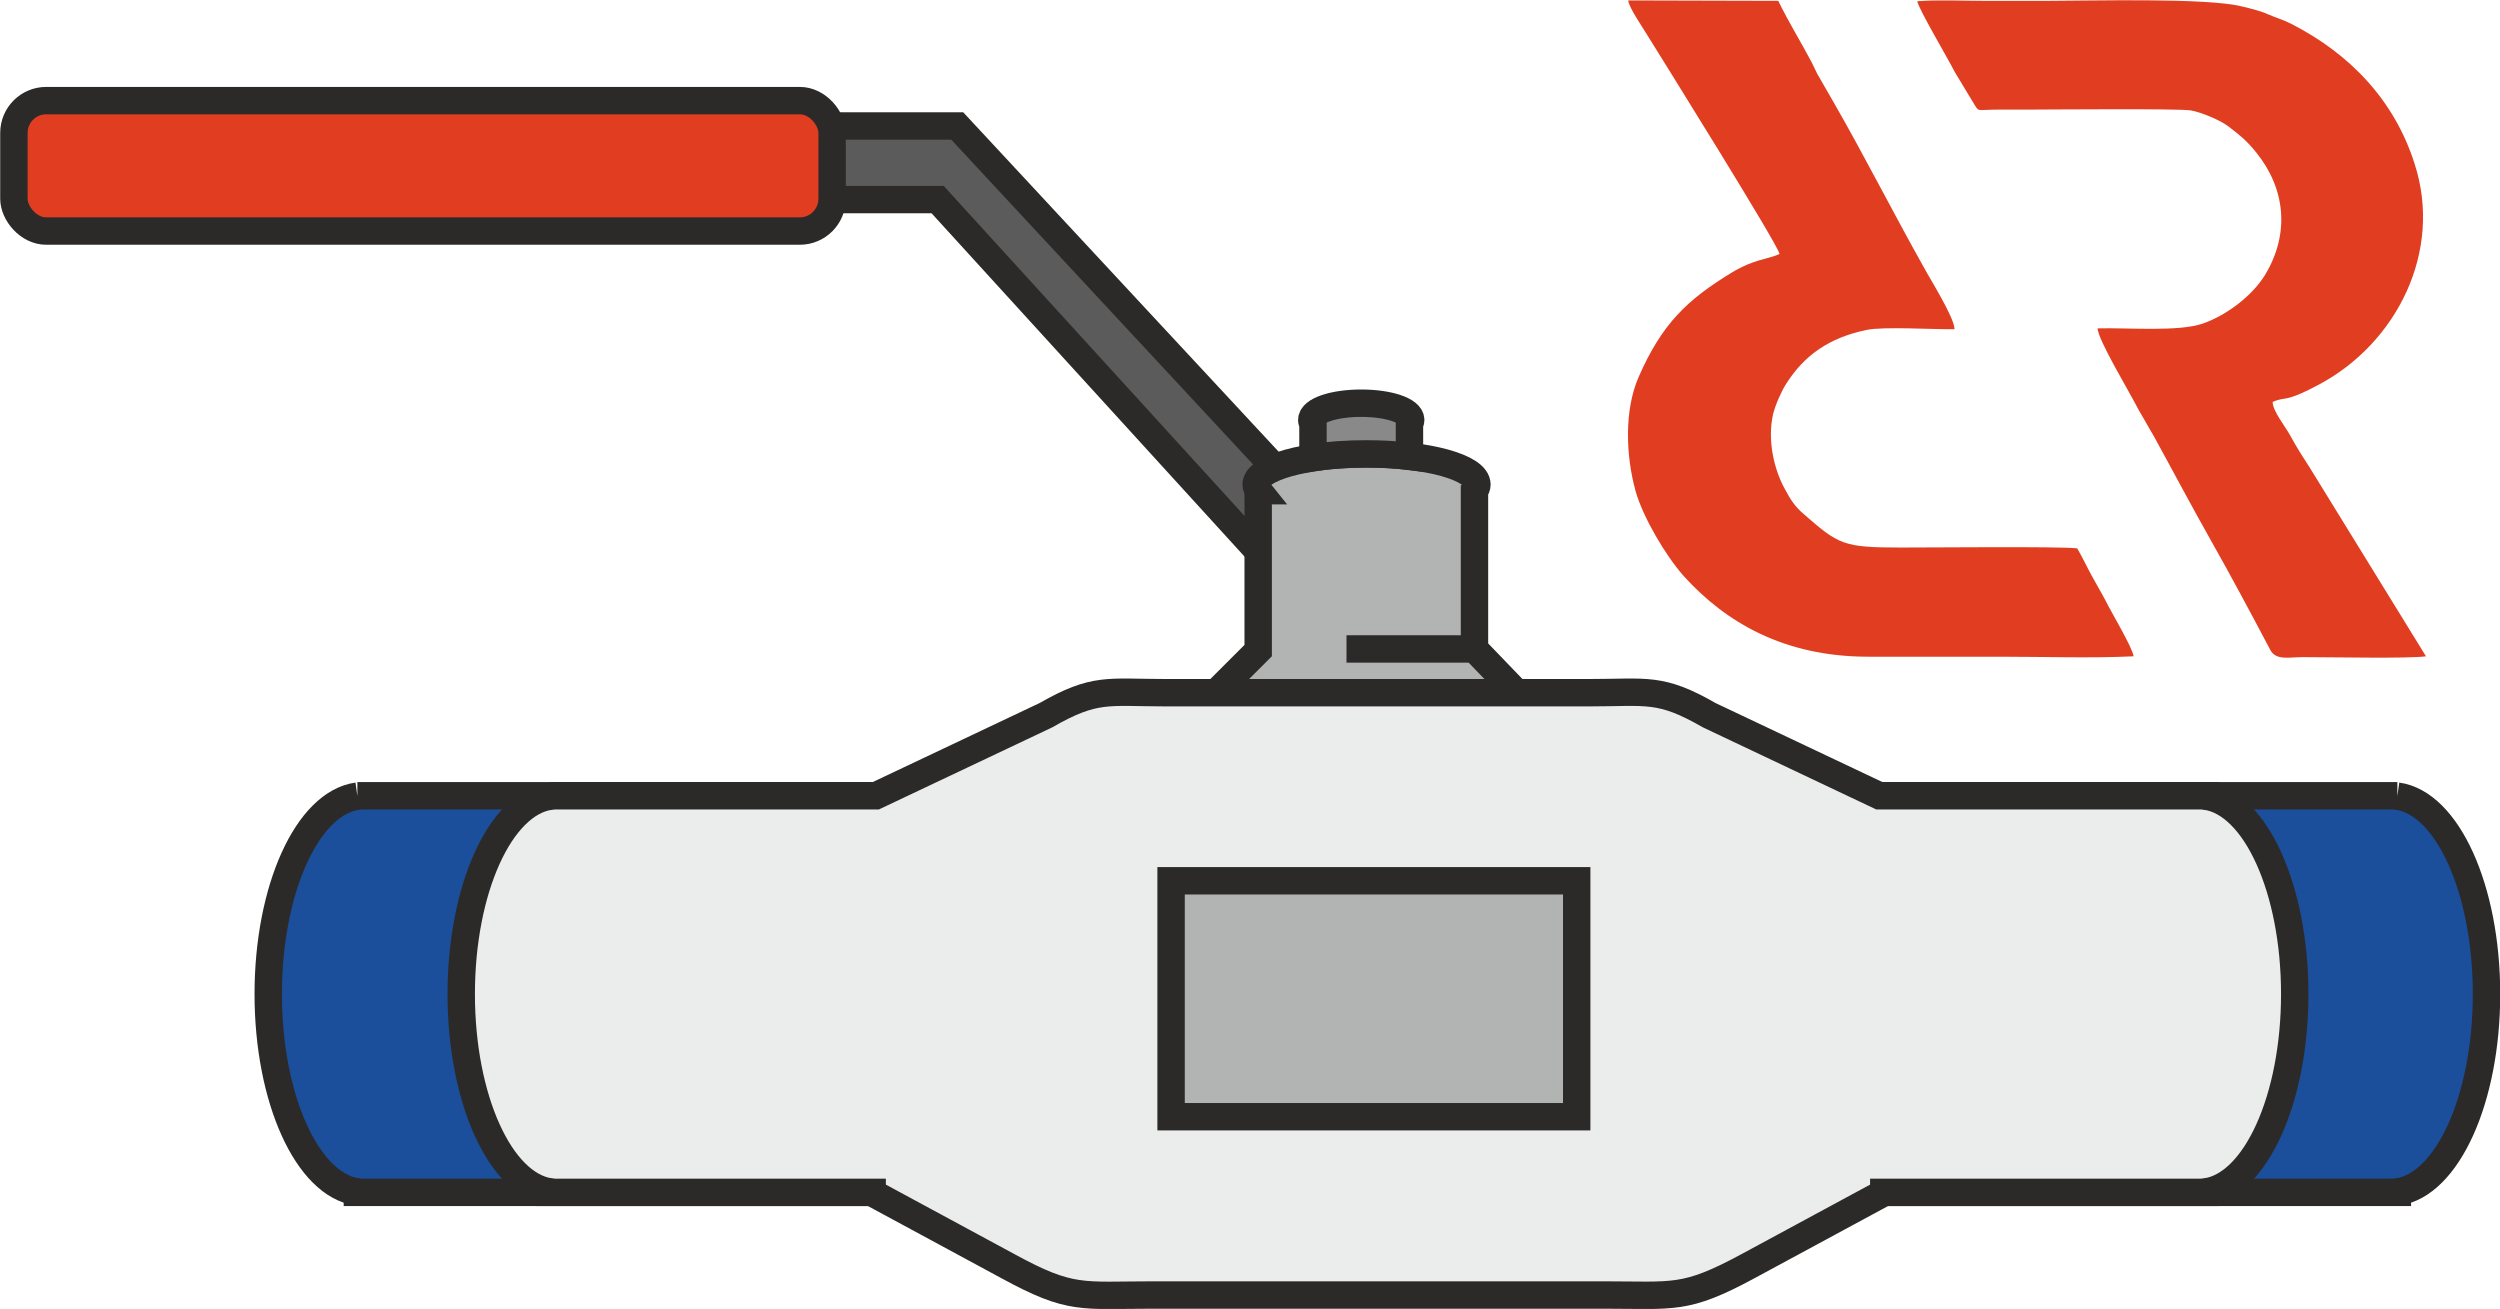
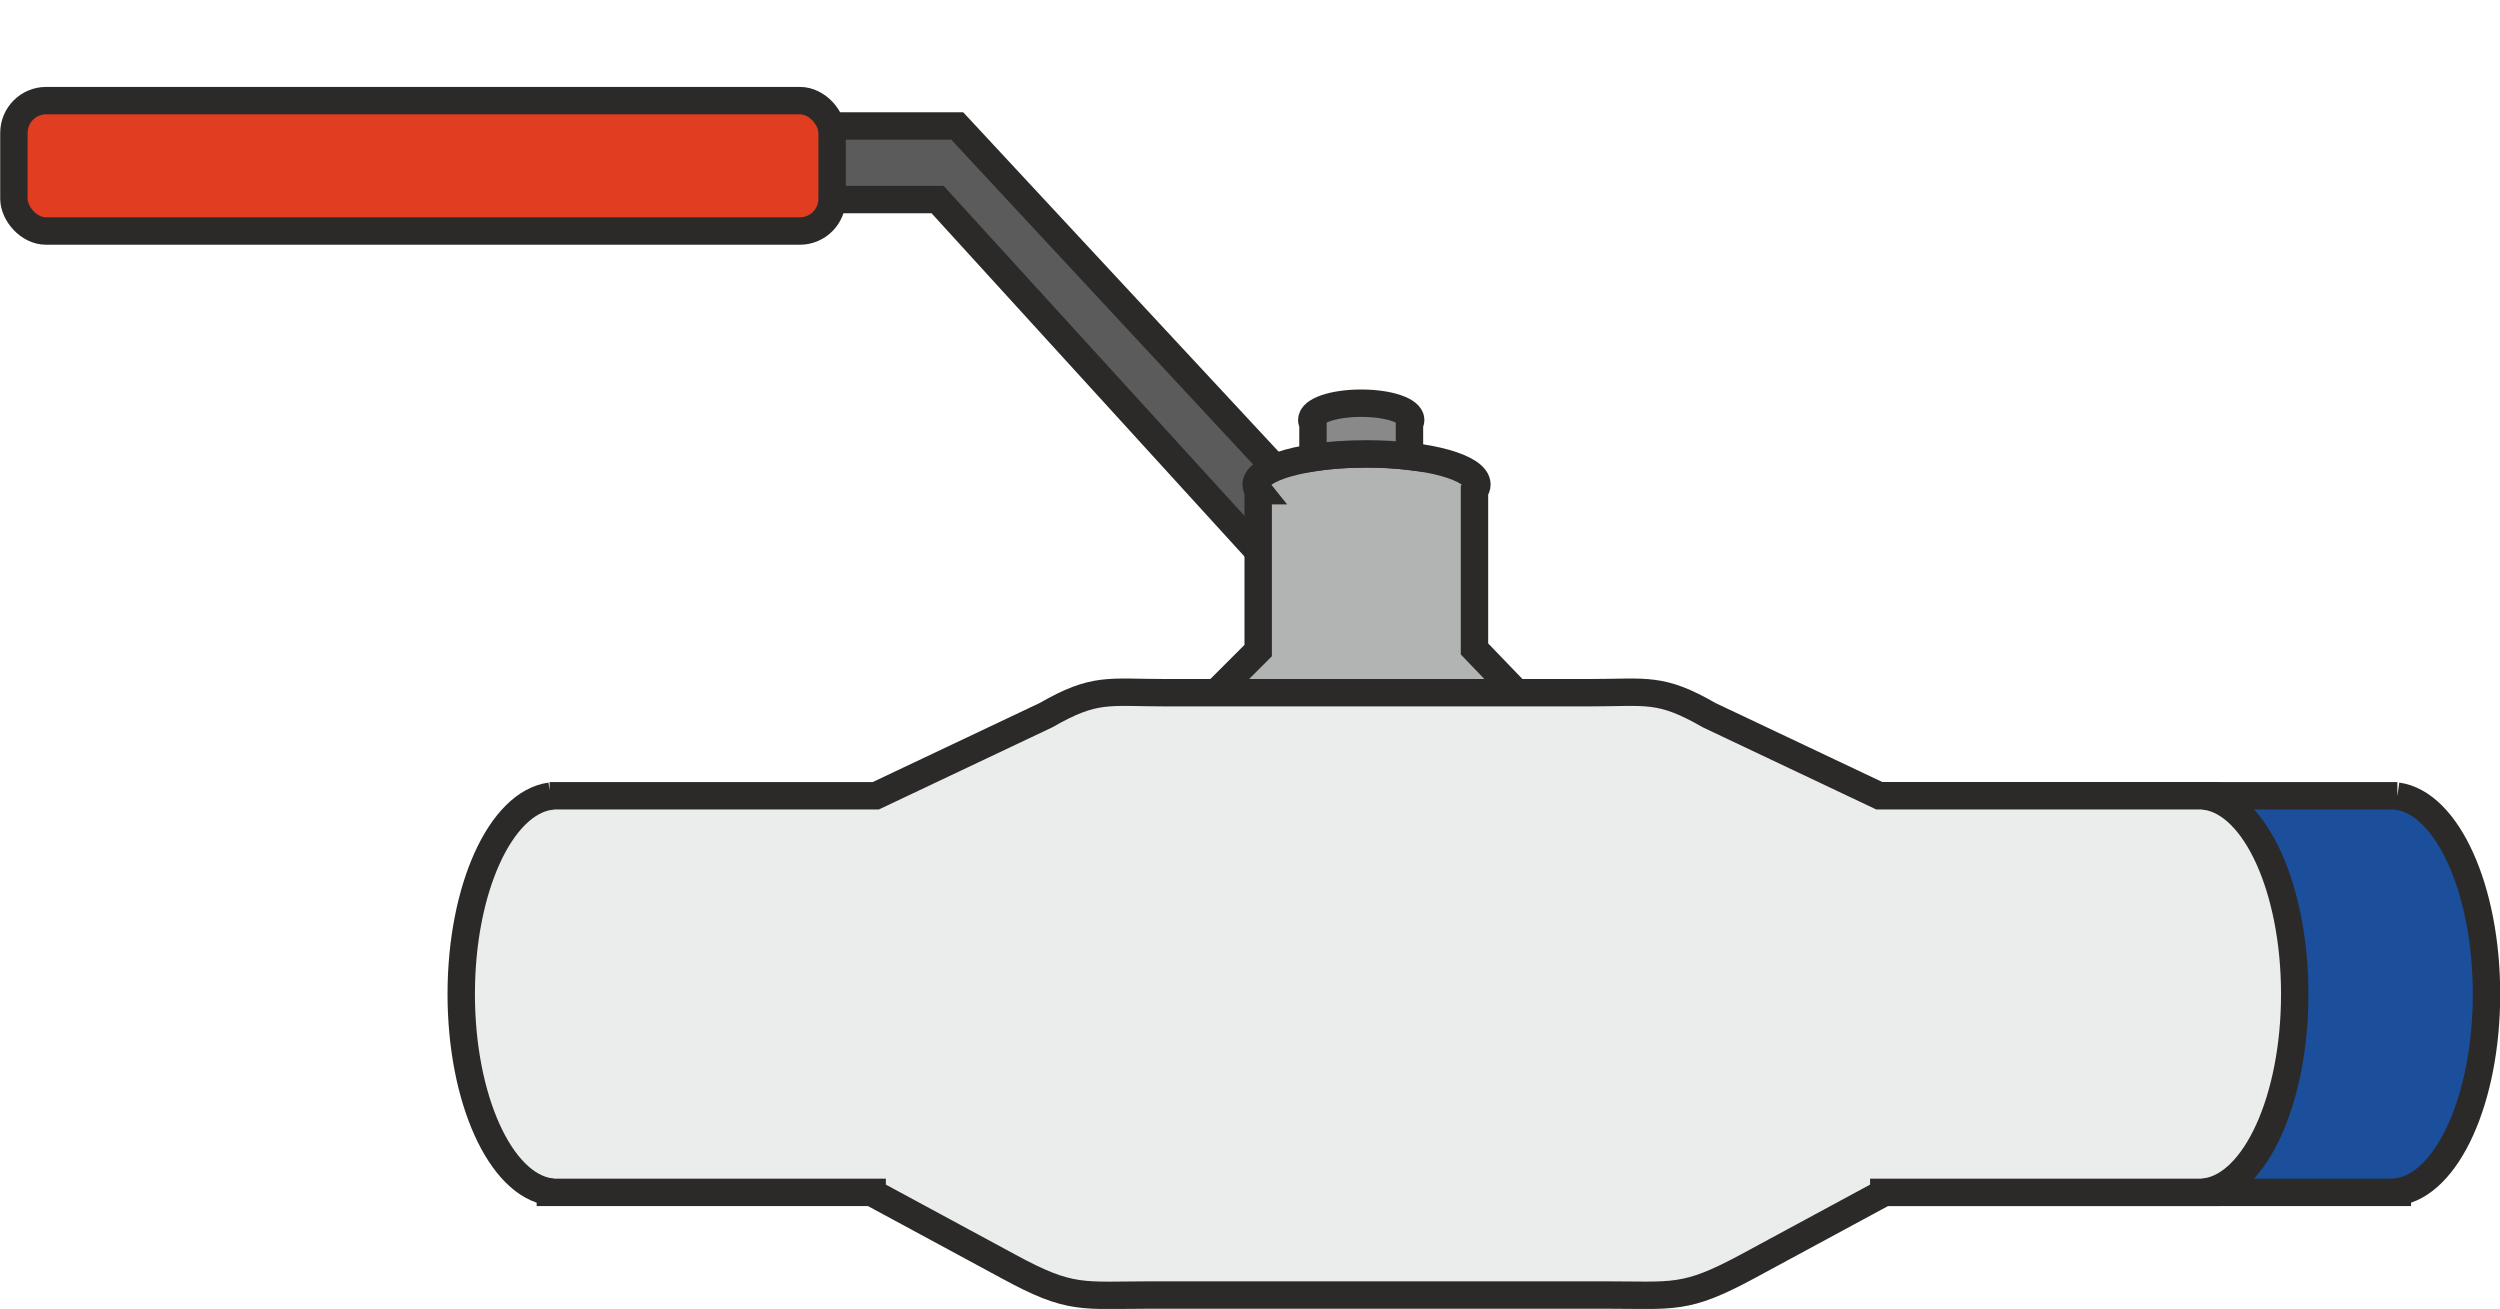
<svg xmlns="http://www.w3.org/2000/svg" xml:space="preserve" width="18.221mm" height="9.54mm" version="1.1" style="shape-rendering:geometricPrecision; text-rendering:geometricPrecision; image-rendering:optimizeQuality; fill-rule:evenodd; clip-rule:evenodd" viewBox="0 0 61.14 32.01">
  <defs>
    <style type="text/css">
   
    .str0 {stroke:#2B2A29;stroke-width:0.67;stroke-miterlimit:22.926}
    .fil3 {fill:none}
    .fil4 {fill:#EBECEC}
    .fil2 {fill:#B2B3B3}
    .fil5 {fill:#898989}
    .fil1 {fill:#5B5B5B}
    .fil0 {fill:#1B4E9B}
    .fil6 {fill:#E13E21}
   
  </style>
  </defs>
  <g id="Слой_x0020_1">
    <path class="fil0 str0" d="M58.63 19.46l-0.16 0 -12.51 0 0 9.7 12.67 0 0 -0.01c1.22,-0.17 2.18,-2.27 2.18,-4.84 0,-2.57 -0.96,-4.67 -2.18,-4.84l0 -0.01z" />
    <polygon class="fil1 str0" points="30.77,13.48 31.17,11.43 23.41,3.08 19.78,3.08 19.78,4.88 22.93,4.88 " />
-     <path class="fil0 str0" d="M8.74 19.46l0.16 0 12.51 0 0 9.7 -12.67 0 0 -0.01c-1.22,-0.17 -2.18,-2.27 -2.18,-4.84 0,-2.57 0.96,-4.67 2.18,-4.84l0 -0.01z" />
    <path class="fil2 str0" d="M30.77 12l0 3.91 -1.03 1.03 7.35 0 -1.03 -1.07 0 -3.87c0.04,-0.05 0.06,-0.1 0.06,-0.15 0,-0.42 -1.21,-0.75 -2.7,-0.75 -1.49,0 -2.7,0.34 -2.7,0.75 0,0.05 0.02,0.1 0.06,0.15z" />
-     <line class="fil3 str0" x1="36.06" y1="15.87" x2="32.93" y2="15.87" />
    <path class="fil4 str0" d="M13.44 19.46l7.98 0 4.16 -1.97c1.2,-0.69 1.52,-0.55 2.91,-0.55l4.83 0 0.74 0 4.83 0c1.39,0 1.71,-0.14 2.91,0.55l4.16 1.97 7.98 0 0 0.01c1.22,0.17 2.18,2.27 2.18,4.84 0,2.57 -0.96,4.67 -2.18,4.84l0 0.01 -7.87 0 0 0.01 -3.33 1.8c-1.54,0.83 -1.79,0.7 -3.55,0.7l-5.12 0 -0.74 0 -5.12 0c-1.76,0 -2.01,0.14 -3.55,-0.7l-3.33 -1.8 0 -0.01 -7.87 0 0 -0.01c-1.22,-0.17 -2.18,-2.27 -2.18,-4.84 0,-2.57 0.96,-4.67 2.18,-4.84l0 -0.01z" />
    <path class="fil5 str0" d="M33.29 9.86c-0.67,0 -1.21,0.18 -1.21,0.41 0,0.03 0.01,0.06 0.03,0.09l0 0.83c0.39,-0.06 0.84,-0.09 1.31,-0.09 0.37,0 0.73,0.02 1.05,0.06l0 -0.8c0.02,-0.03 0.03,-0.06 0.03,-0.09 0,-0.23 -0.54,-0.41 -1.21,-0.41z" />
    <rect class="fil6 str0" x="0.34" y="2.46" width="20.01" height="3.19" rx="0.79" ry="0.79" />
-     <rect class="fil2 str0" x="28.64" y="21.54" width="9.92" height="5.77" />
    <g id="_2080345190560">
-       <path class="fil6" d="M43.5 6.22c-0.27,0.12 -0.61,0.12 -1.14,0.44 -1.1,0.67 -1.72,1.26 -2.29,2.57 -0.35,0.81 -0.31,1.91 -0.07,2.78 0.18,0.64 0.73,1.57 1.17,2.07 1.03,1.14 2.46,1.98 4.52,1.98 1.08,-0 2.16,0 3.24,0 1.05,0 2.21,0.04 3.25,-0.01 -0.03,-0.22 -0.57,-1.12 -0.68,-1.35 -0.12,-0.23 -0.22,-0.39 -0.35,-0.63 -0.13,-0.24 -0.22,-0.44 -0.35,-0.66 -0.42,-0.05 -3.61,-0.02 -4.31,-0.02 -1.42,-0 -1.52,-0.07 -2.38,-0.82 -0.22,-0.19 -0.32,-0.35 -0.47,-0.63 -0.25,-0.46 -0.42,-1.16 -0.28,-1.8 0.05,-0.22 0.21,-0.58 0.32,-0.75 0.45,-0.71 1.06,-1.13 1.96,-1.32 0.41,-0.09 1.64,-0.01 2.16,-0.02 0,-0.28 -0.6,-1.23 -0.76,-1.53 -0.72,-1.28 -1.45,-2.72 -2.18,-3.99l-0.42 -0.73c-0.04,-0.08 -0.08,-0.17 -0.13,-0.27 -0.28,-0.53 -0.58,-1.01 -0.82,-1.51l-3.67 -0.01c0.01,0.16 0.34,0.64 0.43,0.79 0.41,0.66 3.25,5.21 3.27,5.41z" />
-       <path class="fil6" d="M51.3 8.02c-0.02,0.25 0.79,1.58 1,2l0.37 0.64c0.49,0.89 0.91,1.69 1.43,2.61 0.48,0.85 0.95,1.73 1.42,2.62 0.14,0.27 0.46,0.18 0.8,0.18 0.66,0 2.61,0.04 3.01,-0.02l-2.84 -4.61c-0.15,-0.23 -0.33,-0.51 -0.48,-0.79 -0.12,-0.22 -0.43,-0.6 -0.43,-0.82 0.33,-0.15 0.27,0.04 1.14,-0.43 1.89,-1.01 3.03,-3.25 2.33,-5.4 -0.49,-1.54 -1.57,-2.68 -3.02,-3.42 -0.2,-0.1 -0.38,-0.15 -0.56,-0.23 -0.15,-0.07 -0.45,-0.15 -0.63,-0.19 -0.83,-0.22 -3.73,-0.14 -4.72,-0.14 -0.54,-0 -1.08,0 -1.62,0 -0.49,-0 -1.13,-0.03 -1.61,0.01 0.02,0.17 0.75,1.4 0.91,1.72l0.5 0.83c0.11,0.16 0.04,0.1 0.59,0.1 0.22,-0 0.45,0 0.67,0 0.44,0 3.75,-0.03 4.02,0.02 0.24,0.04 0.73,0.24 0.93,0.4 0.27,0.21 0.42,0.32 0.67,0.63 0.71,0.88 0.83,1.98 0.21,3 -0.31,0.5 -0.92,0.97 -1.51,1.18 -0.6,0.21 -1.84,0.1 -2.58,0.12z" />
-     </g>
+       </g>
  </g>
</svg>